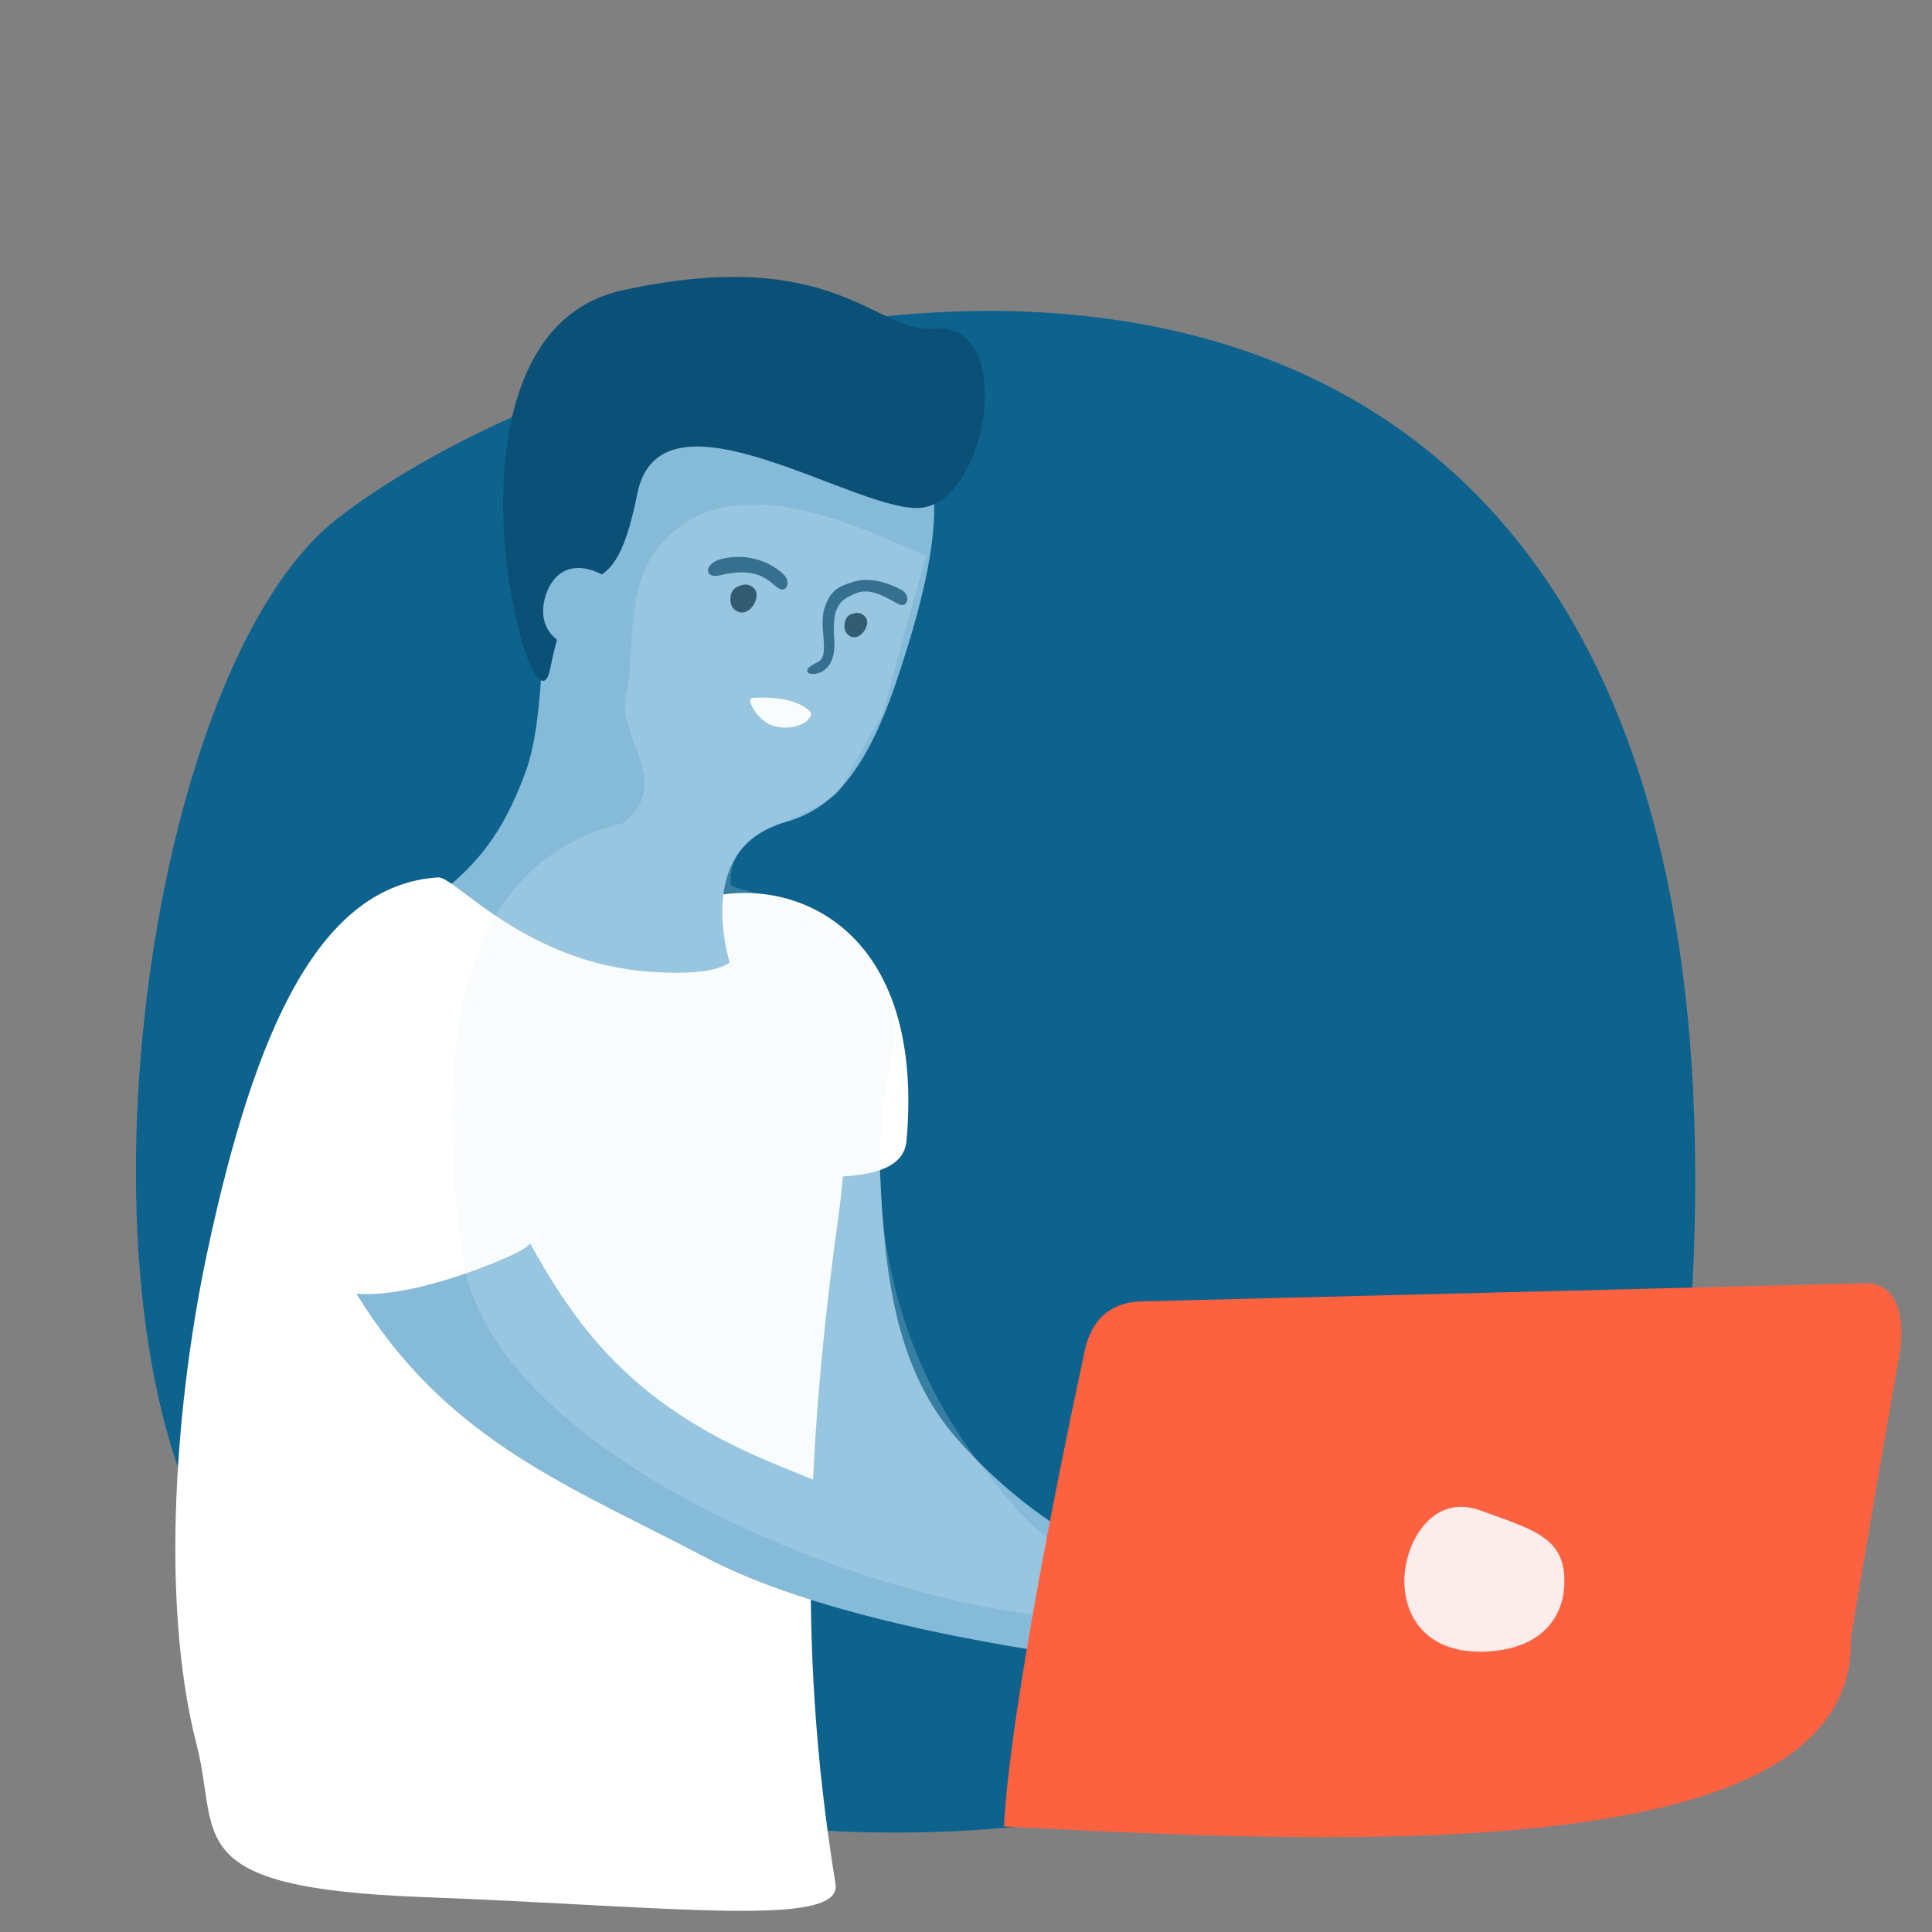
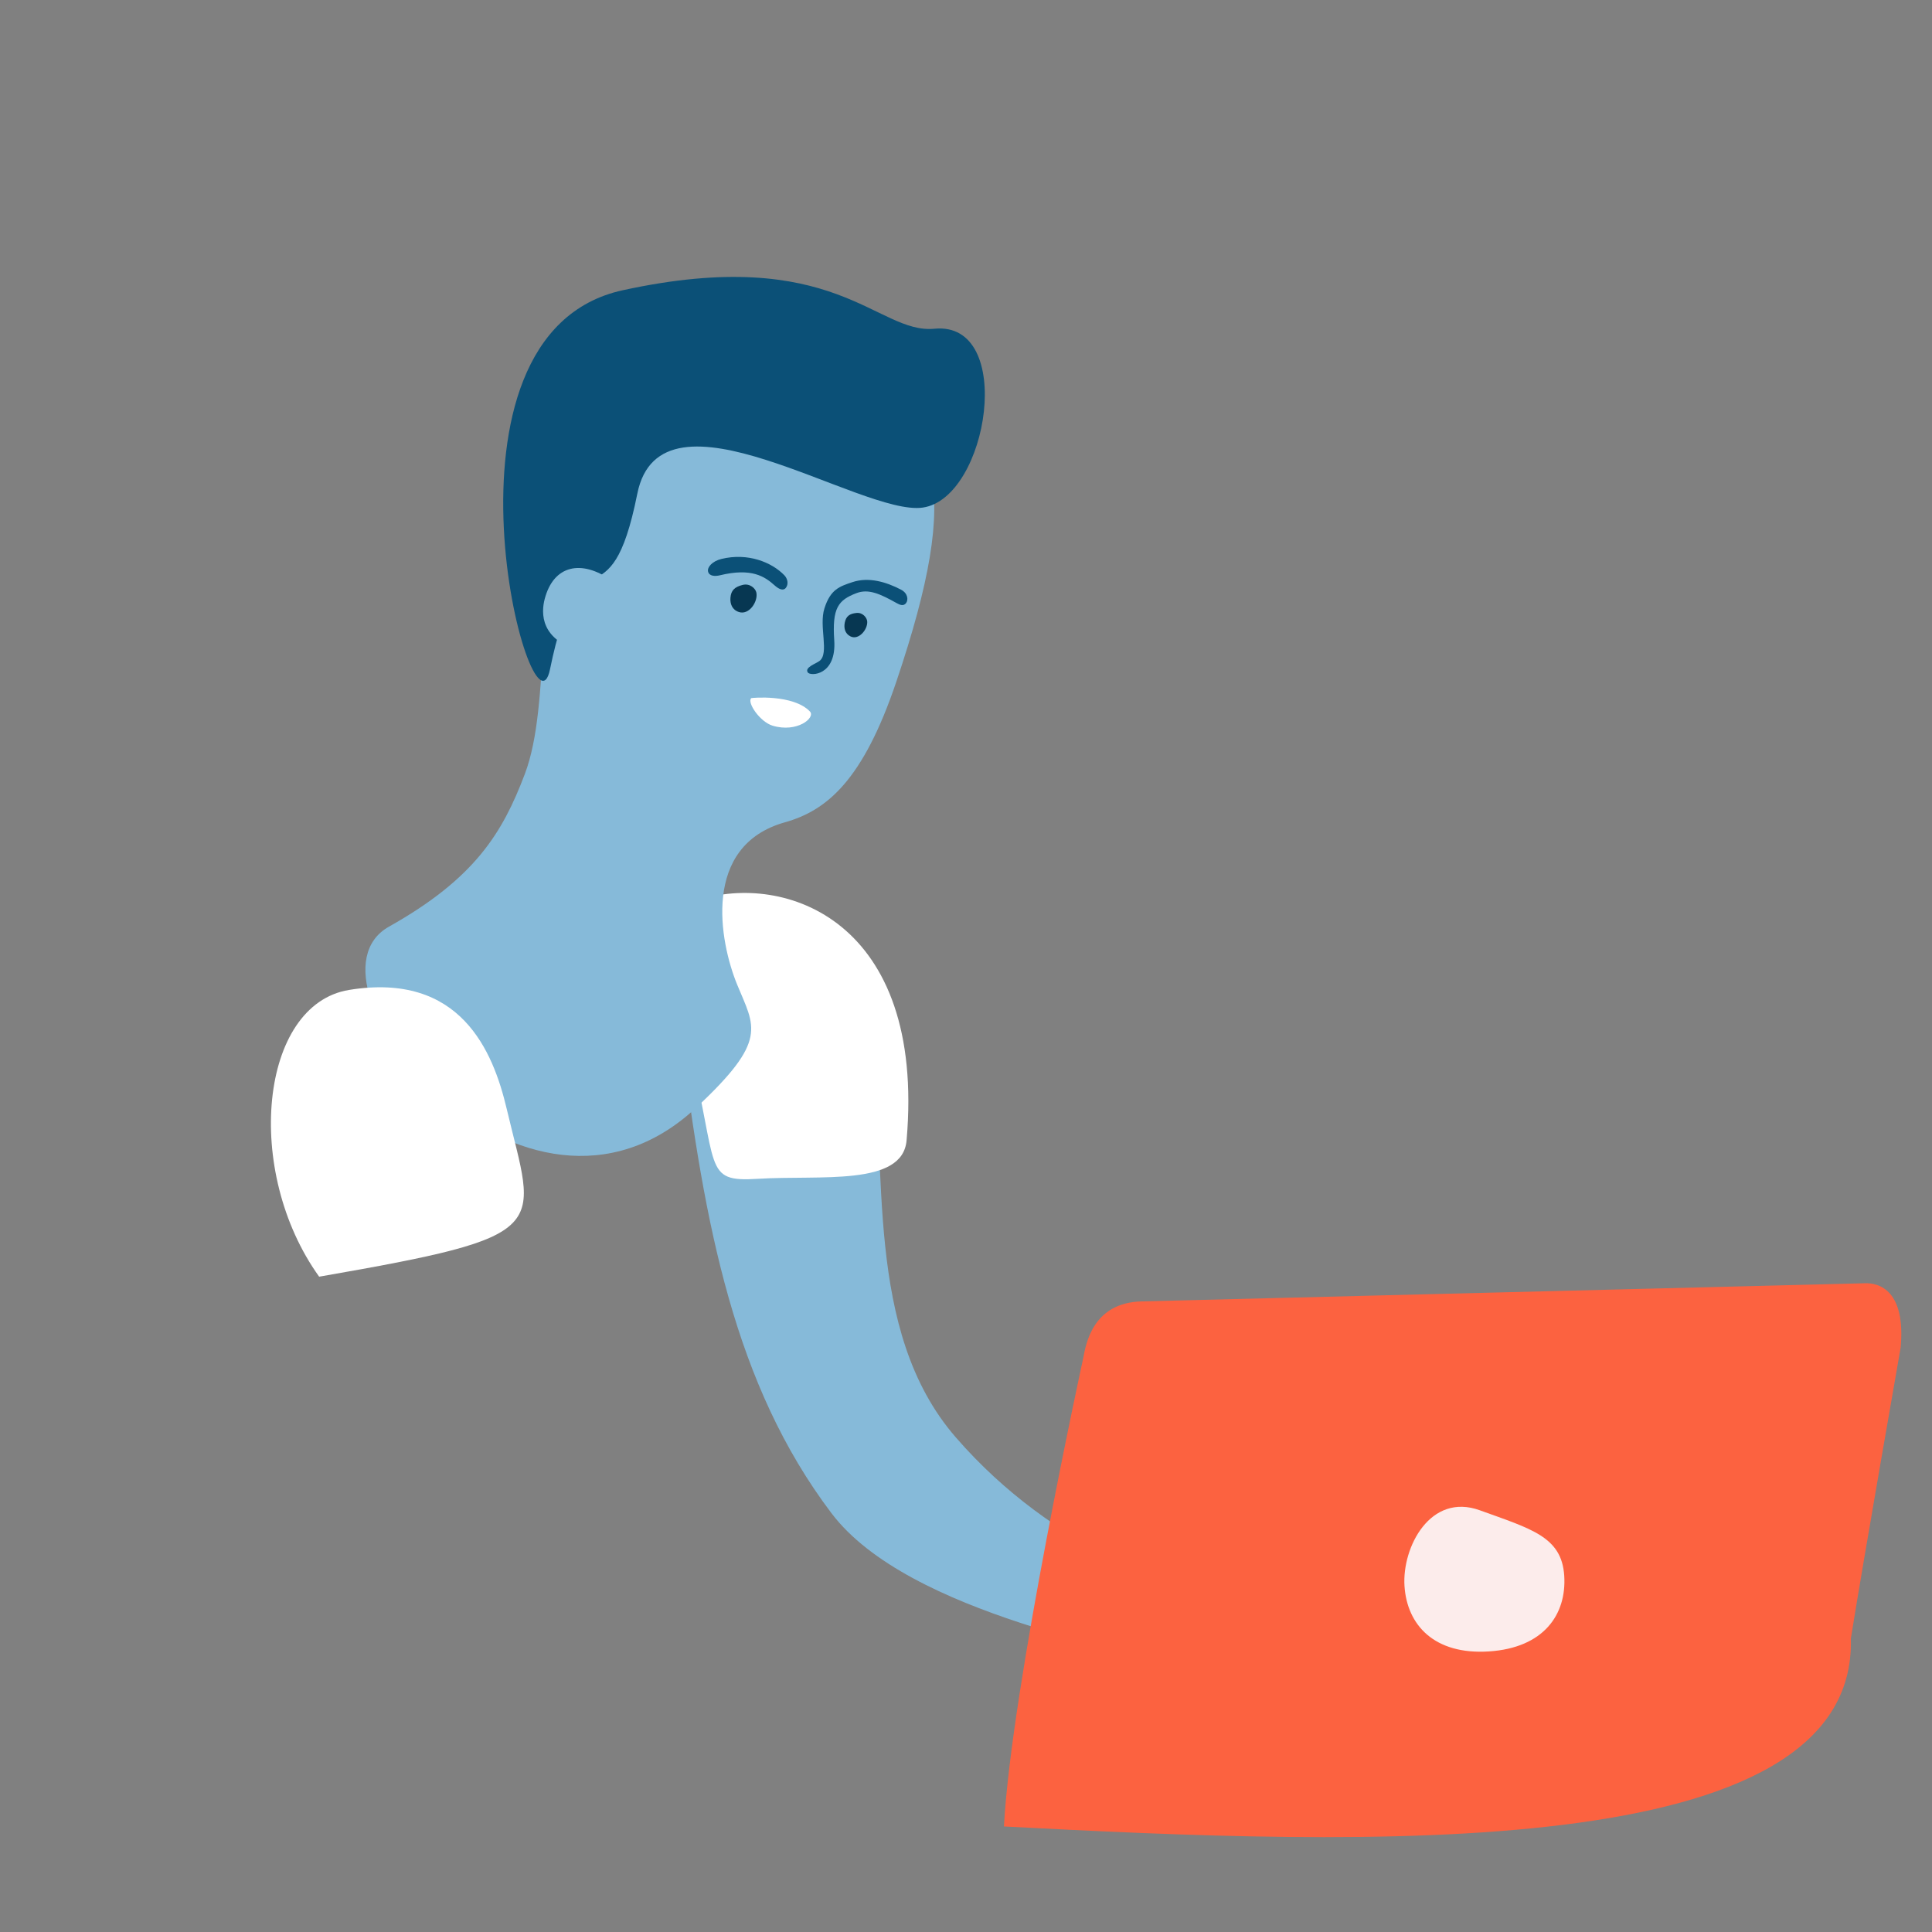
<svg xmlns="http://www.w3.org/2000/svg" viewBox="0 0 310 310" width="310" height="310" preserveAspectRatio="xMidYMid meet" style="width: 100%; height: 100%;">
  <rect x="0" y="0" width="310" height="310" fill="#808080" stroke="none" />
  <g clip-path="url(#animationMask_2Q9sS3WmQl)">
    <g transform="matrix(0.872,0,0,0.872,9.435,2.337)" opacity="1" style="display: block;">
      <g opacity="1" transform="matrix(1,0,0,1,161.629,200.291)">
-         <path fill="rgb(13,98,142)" fill-opacity="1" d=" M-110.152,-107.719 C-145.713,-80.437 -161.379,36.844 -132.165,83.19 C-82.561,161.885 132.801,152.707 138.961,33.903 C151.092,-200.041 -48.298,-155.173 -110.152,-107.719z" />
-       </g>
+         </g>
    </g>
    <g transform="matrix(1,0,0,1,93.017,139.806)" opacity="1" style="display: block;">
      <g opacity="1" transform="matrix(1,0,0,1,73.207,73.896)">
        <path fill="rgb(134,186,217)" fill-opacity="1" d=" M-32.815,29.094 C-48.354,8.54 -53.189,-16.946 -56.977,-47.503 C-58.942,-63.348 -29.346,-65.287 -26.449,-45.762 C-23.625,-26.724 -27.758,-0.243 -12.881,16.907 C2.952,35.162 23.268,41.672 35.057,44.973 C42.435,47.039 53.237,45.279 54.019,48.232 C54.416,49.724 51.808,48.643 51.949,50.059 C52.029,50.873 54.18,50.78 55.693,51.253 C57.796,51.912 60.352,54.442 60.36,55.455 C60.394,59.589 55.703,64.63 50.215,62.856 C47.783,62.07 27.759,55.395 25.052,54.401 C16.469,51.25 -20.428,45.479 -32.815,29.094z" />
      </g>
      <g opacity="1" transform="matrix(1,0.029,-0.029,1,28.343,25.085)">
        <path fill="rgb(255,255,255)" fill-opacity="1" d=" M-9.991,-20.159 C3.69,-25.046 26.667,-18.101 24.61,17.376 C24.179,24.812 10.949,23.311 0.912,24.231 C-7.974,25.045 -5.309,22.642 -10.71,3.35 C-13.265,-5.78 -27.066,-14.06 -9.991,-20.159z" />
      </g>
    </g>
    <g transform="matrix(0.995,0.1,-0.1,0.995,58.962,31.306)" opacity="1" style="display: block;">
      <g opacity="1" transform="matrix(1,0,0,1,49.981,91.072)">
        <path fill="rgb(134,186,217)" fill-opacity="1" d=" M26.717,2.366 C33.253,-0.201 38.533,-5.599 42.262,-21.892 C49.73,-54.514 45.114,-63.747 28.479,-69.328 C3.525,-77.698 -6.999,-63.99 -12.286,-48.227 C-17.574,-32.465 -12.366,-13.119 -15.572,-1.165 C-18.189,8.598 -21.871,16.3 -34.812,25.374 C-49.73,35.836 -7.71,77.698 17.145,49.335 C27.639,37.361 25.171,35.554 21.697,29.02 C18.223,22.487 13.769,7.451 26.717,2.366z" />
      </g>
      <g opacity="1" transform="matrix(1,0,0,1,58.113,43.488)">
        <path fill="rgb(11,80,119)" fill-opacity="1" d=" M35.545,-2.509 C25.88,-0.115 -8.369,-19.301 -10.243,-0.134 C-12.435,22.279 -18.968,5.796 -21.363,29.295 C-22.784,43.238 -47.456,-22.083 -15.847,-32.39 C17.418,-43.238 25.386,-29.429 34.54,-31.251 C47.456,-33.823 45.902,-5.074 35.545,-2.509z" />
      </g>
      <g opacity="1" transform="matrix(0.996,0,0,1.001,74.333,76.503)">
        <path fill="rgb(255,255,255)" fill-opacity="1" d=" M-1.154,1.699 C2.912,2.493 5.65,-0.278 4.607,-1.164 C1.647,-3.682 -4.963,-2.409 -5.014,-2.349 C-5.651,-1.584 -3.24,1.292 -1.154,1.699z" />
      </g>
      <g opacity="1" transform="matrix(1,0.026,-0.027,1.026,66.64,58.372)">
        <path fill="rgb(7,55,82)" fill-opacity="1" d=" M-2.226,0.138 C-2.281,-0.996 -1.797,-1.619 -0.533,-2.095 C0.575,-2.512 1.566,-1.792 1.785,-1.194 C2.281,0.158 1.115,2.493 -0.575,2.19 C-1.721,1.984 -2.181,1.084 -2.226,0.138z" />
      </g>
      <g opacity="1" transform="matrix(1,0,0,0.939,84.919,60.947)">
        <path fill="rgb(7,55,82)" fill-opacity="1" d=" M-1.857,-0.379 C-1.754,-1.467 -1.264,-1.978 -0.135,-2.221 C0.855,-2.434 1.596,-1.585 1.703,-0.98 C1.943,0.388 0.652,2.435 -0.734,1.866 C-1.673,1.481 -1.943,0.528 -1.857,-0.379z" />
      </g>
      <g opacity="1" transform="matrix(1,0,0,0.994,85.088,61.304)">
        <path fill="rgb(11,80,119)" fill-opacity="1" d=" M-1.449,-7.343 C1.047,-8.471 3.931,-7.922 6.422,-6.917 C7.599,-6.442 7.767,-5.381 7.451,-4.851 C7.094,-4.251 6.48,-4.451 5.923,-4.695 C3.175,-5.895 1.222,-6.581 -0.647,-5.633 C-3.437,-4.218 -4.292,-2.864 -3.425,2.285 C-2.472,7.936 -6.642,8.471 -7.13,7.889 C-7.767,7.127 -5.983,6.356 -5.442,5.846 C-3.962,4.45 -6.136,0.305 -5.502,-2.684 C-4.834,-5.831 -3.46,-6.434 -1.449,-7.343z" />
      </g>
      <g opacity="1" transform="matrix(0.998,0,0,0.992,66.837,53.774)">
        <path fill="rgb(11,80,119)" fill-opacity="1" d=" M-4.497,-1.379 C-0.364,-2.846 3.602,-1.658 5.82,0.222 C6.437,0.746 6.664,1.614 6.273,2.229 C5.879,2.846 5.097,2.501 4.445,2.023 C2.701,0.74 0.468,-0.475 -4.491,1.282 C-5.176,1.525 -6.175,1.633 -6.435,0.864 C-6.665,0.185 -5.927,-0.872 -4.497,-1.379z" />
      </g>
      <g opacity="1" transform="matrix(1,0,0,1,41.367,62.307)">
        <path fill="rgb(134,186,217)" fill-opacity="1" d=" M0.24,7.083 C-6.697,6.03 -6.949,1.596 -6.592,-0.676 C-5.716,-6.243 -1.356,-7.606 3.753,-4.717 C6.95,-2.909 3.693,7.607 0.24,7.083z" />
      </g>
    </g>
    <g transform="matrix(0.996,0.087,-0.087,0.996,36.826,135.239)" opacity="1" style="display: block;">
      <g opacity="1" transform="matrix(1,0,0,1,56.727,84.032)">
-         <path fill="rgb(255,255,255)" fill-opacity="1" d=" M-22.889,-81.424 C-41.519,-78.576 -50.018,-55.246 -54.58,-18.189 C-57.399,4.709 -57.512,37.605 -49.363,60.712 C-44.325,74.999 -50.368,83.783 -11.094,81.818 C28.486,79.838 56.477,80.995 54.702,73.965 C47.091,43.817 43.541,12.837 45.833,-32.516 C47.661,-68.675 35.372,-83.782 25.381,-80.671 C21.914,-79.591 35.447,-69.776 12.56,-69.298 C-7.812,-68.873 -20.201,-81.835 -22.889,-81.424z" />
-       </g>
+         </g>
    </g>
    <g transform="matrix(0.99,-0.139,0.139,0.99,35.016,160.934)" opacity="1" style="display: block;">
      <g opacity="1" transform="matrix(1,0,0,1,73.371,75.971)">
-         <path fill="rgb(134,186,217)" fill-opacity="1" d=" M-8.122,23.142 C-31.11,6.629 -50.962,-3.478 -61.432,-36.1 C-66.862,-53.017 -38.67,-58.136 -31.52,-37.339 C-24.548,-17.062 -17.349,-3.168 5.244,9.988 C28.094,23.326 48.011,34.663 60.147,37.025 C67.743,38.502 77.797,35.498 79.212,38.608 C79.927,40.179 77.164,39.278 77.616,40.793 C77.875,41.664 79.935,41.343 81.503,41.7 C83.684,42.197 86.719,44.669 86.953,45.762 C87.907,50.226 84.492,56.151 78.79,54.795 C76.263,54.194 55.411,49.03 52.571,48.233 C43.568,45.705 10.269,36.352 -8.122,23.142z" />
-       </g>
+         </g>
      <g opacity="1" transform="matrix(1,0,0,1,24.455,26.394)">
-         <path fill="rgb(255,255,255)" fill-opacity="1" d=" M-3.367,-25.549 C-17.89,-25.221 -24.234,0.861 -14.521,19.361 C-11.059,25.956 5.941,23.236 15.644,20.507 C24.234,18.091 20.885,16.799 19.031,-3.15 C18.154,-12.589 14.76,-25.957 -3.367,-25.549z" />
+         <path fill="rgb(255,255,255)" fill-opacity="1" d=" M-3.367,-25.549 C-17.89,-25.221 -24.234,0.861 -14.521,19.361 C24.234,18.091 20.885,16.799 19.031,-3.15 C18.154,-12.589 14.76,-25.957 -3.367,-25.549z" />
      </g>
    </g>
    <g transform="matrix(1,0,0,1,70.639,70.885)" opacity="1" style="display: block;">
      <g opacity="0.2" transform="matrix(1.002,0,0,0.997,107.255,109.325)">
-         <path fill="rgb(227,238,245)" fill-opacity="1" d=" M-5.102,79.67 C-36.505,78.48 -99.151,53.738 -103.474,21.394 C-106.644,-2.321 -108.596,-40.966 -77.666,-48.303 C-69.414,-55.378 -79.291,-61.878 -77.159,-69.791 C-76.047,-73.936 -77.251,-84.501 -73.328,-90.91 C-61.543,-109.506 -34.103,-92.564 -29.228,-91.43 C-29.228,-91.43 -36.236,-65.822 -36.236,-65.822 C-36.236,-65.822 -43.351,-53.166 -43.351,-53.166 C-50.742,-47.347 -60.44,-47.99 -60.591,-38.668 C-60.634,-36.05 -34.71,-37.865 -34.233,-12.787 C-34.233,-12.787 -44.848,21.997 -21.284,53.946 C-6.222,74.368 -4.308,67.535 12.361,79.49 C15.374,82.543 21.062,80.661 -5.102,79.67z" />
-       </g>
+         </g>
    </g>
    <g transform="matrix(1,0,0,1,160.836,205.515)" opacity="1" style="display: block;">
      <g opacity="1" transform="matrix(1,0,0,1,72.604,47.056)">
        <path fill="rgb(252,98,64)" fill-opacity="1" d=" M-50.199,-43.756 C-50.199,-43.756 65.653,-46.662 65.653,-46.662 C68.205,-46.806 72.355,-45.372 71.531,-36.357 C71.531,-36.357 65.736,-3.316 63.542,10.329 C64.529,46.806 -14.989,43.495 -72.355,40.495 C-71.15,18.096 -59.63,-34.66 -59.63,-34.66 C-59.208,-36.872 -58.136,-43.587 -50.199,-43.756z" />
      </g>
      <g opacity="1" transform="matrix(1,0,0,1,77.337,46.992)">
        <path fill="rgb(252,236,235)" fill-opacity="1" d=" M-12.814,1.98 C-12.409,8.234 -8.035,13.042 0.736,12.473 C9.505,11.904 13.221,6.571 12.816,0.316 C12.41,-5.938 7.528,-7.183 -0.735,-10.175 C-8.649,-13.041 -13.22,-4.274 -12.814,1.98z" />
      </g>
    </g>
  </g>
  <defs>
    <clipPath id="animationMask_2Q9sS3WmQl">
      <rect width="310" height="310" x="0" y="0" />
    </clipPath>
  </defs>
</svg>